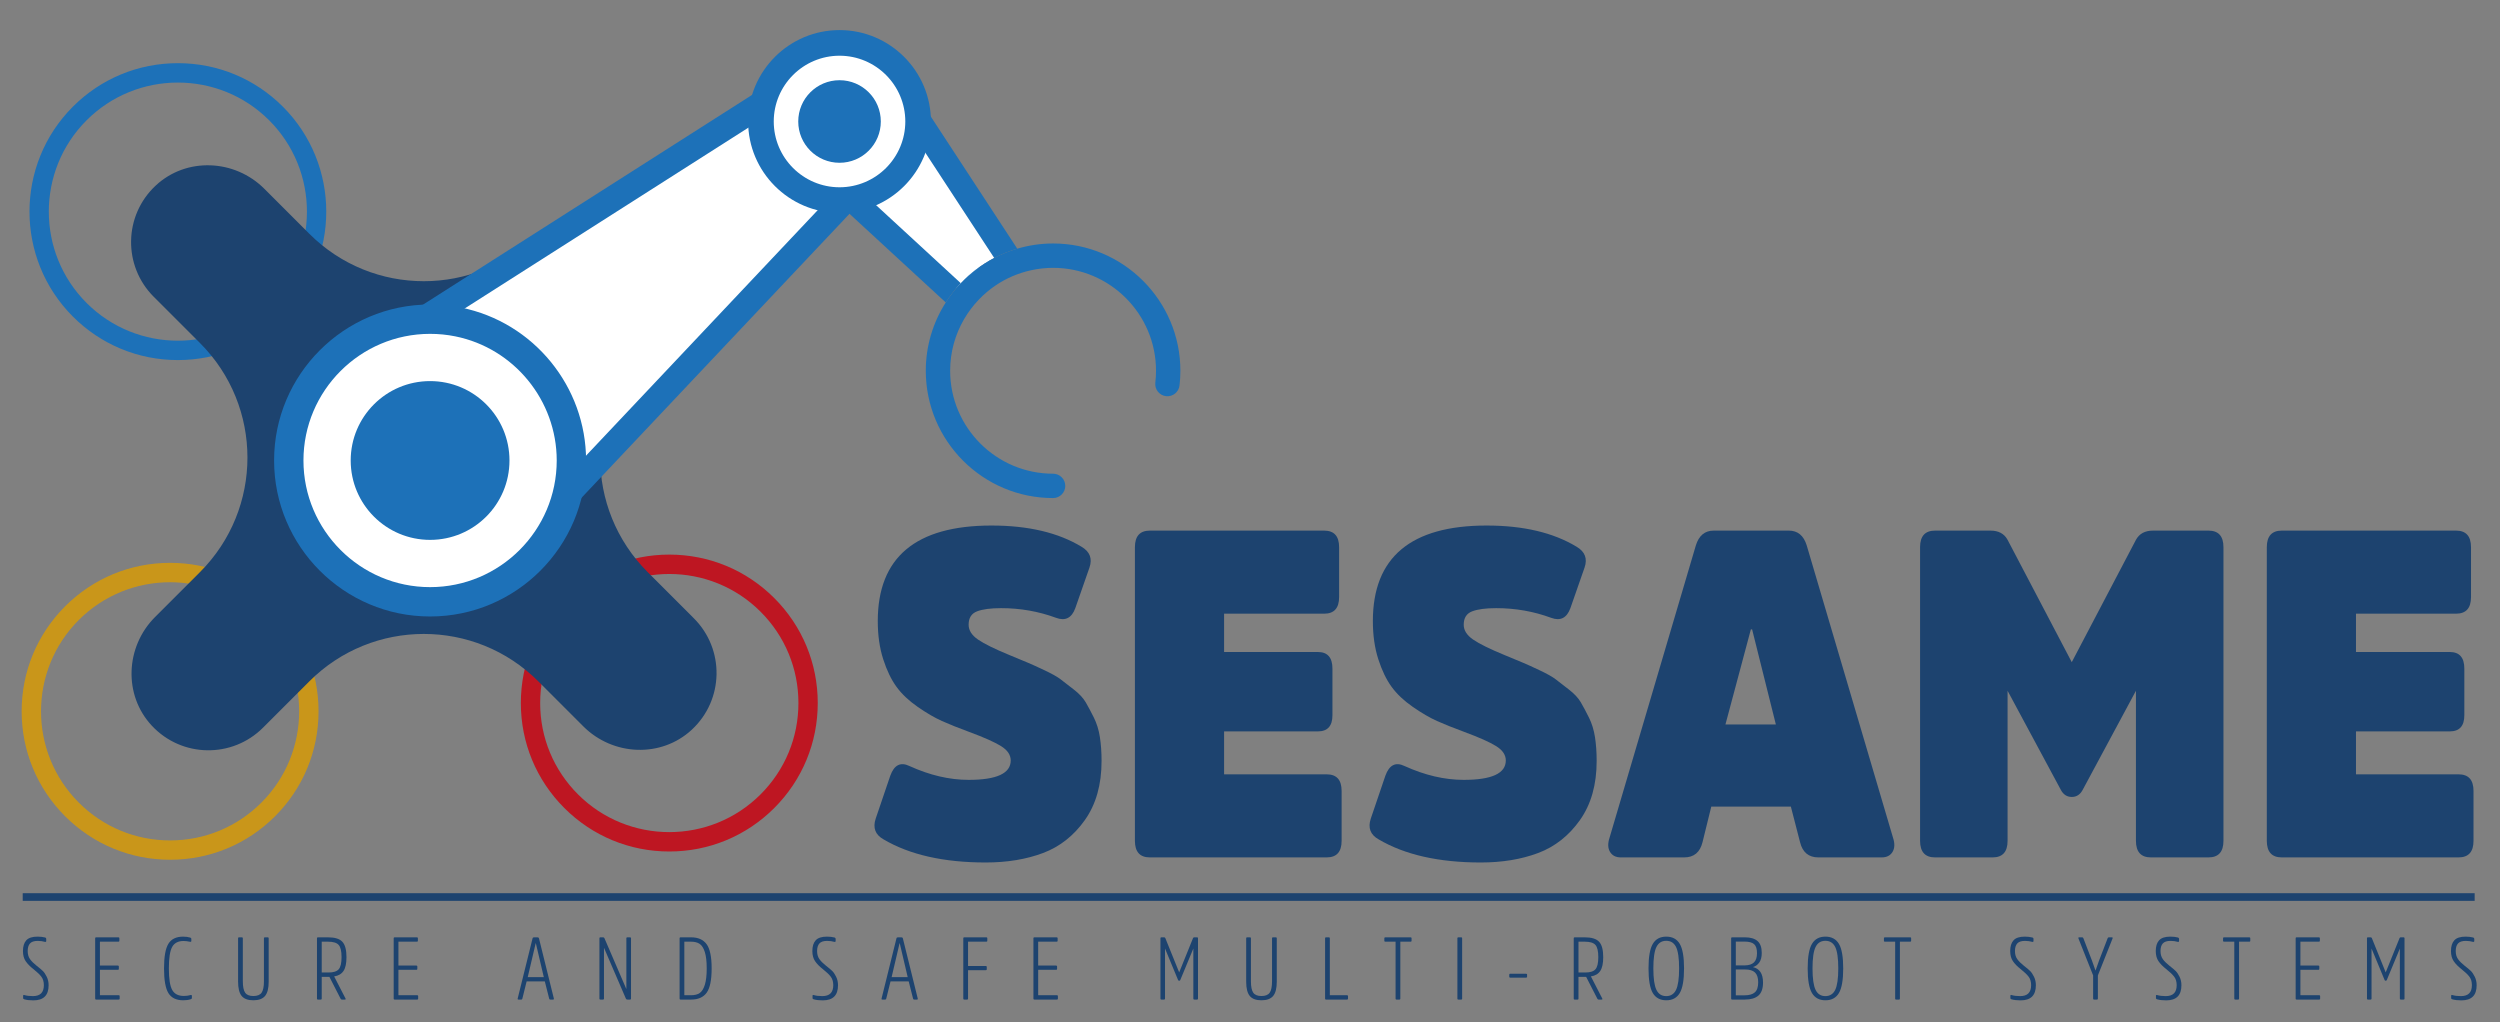
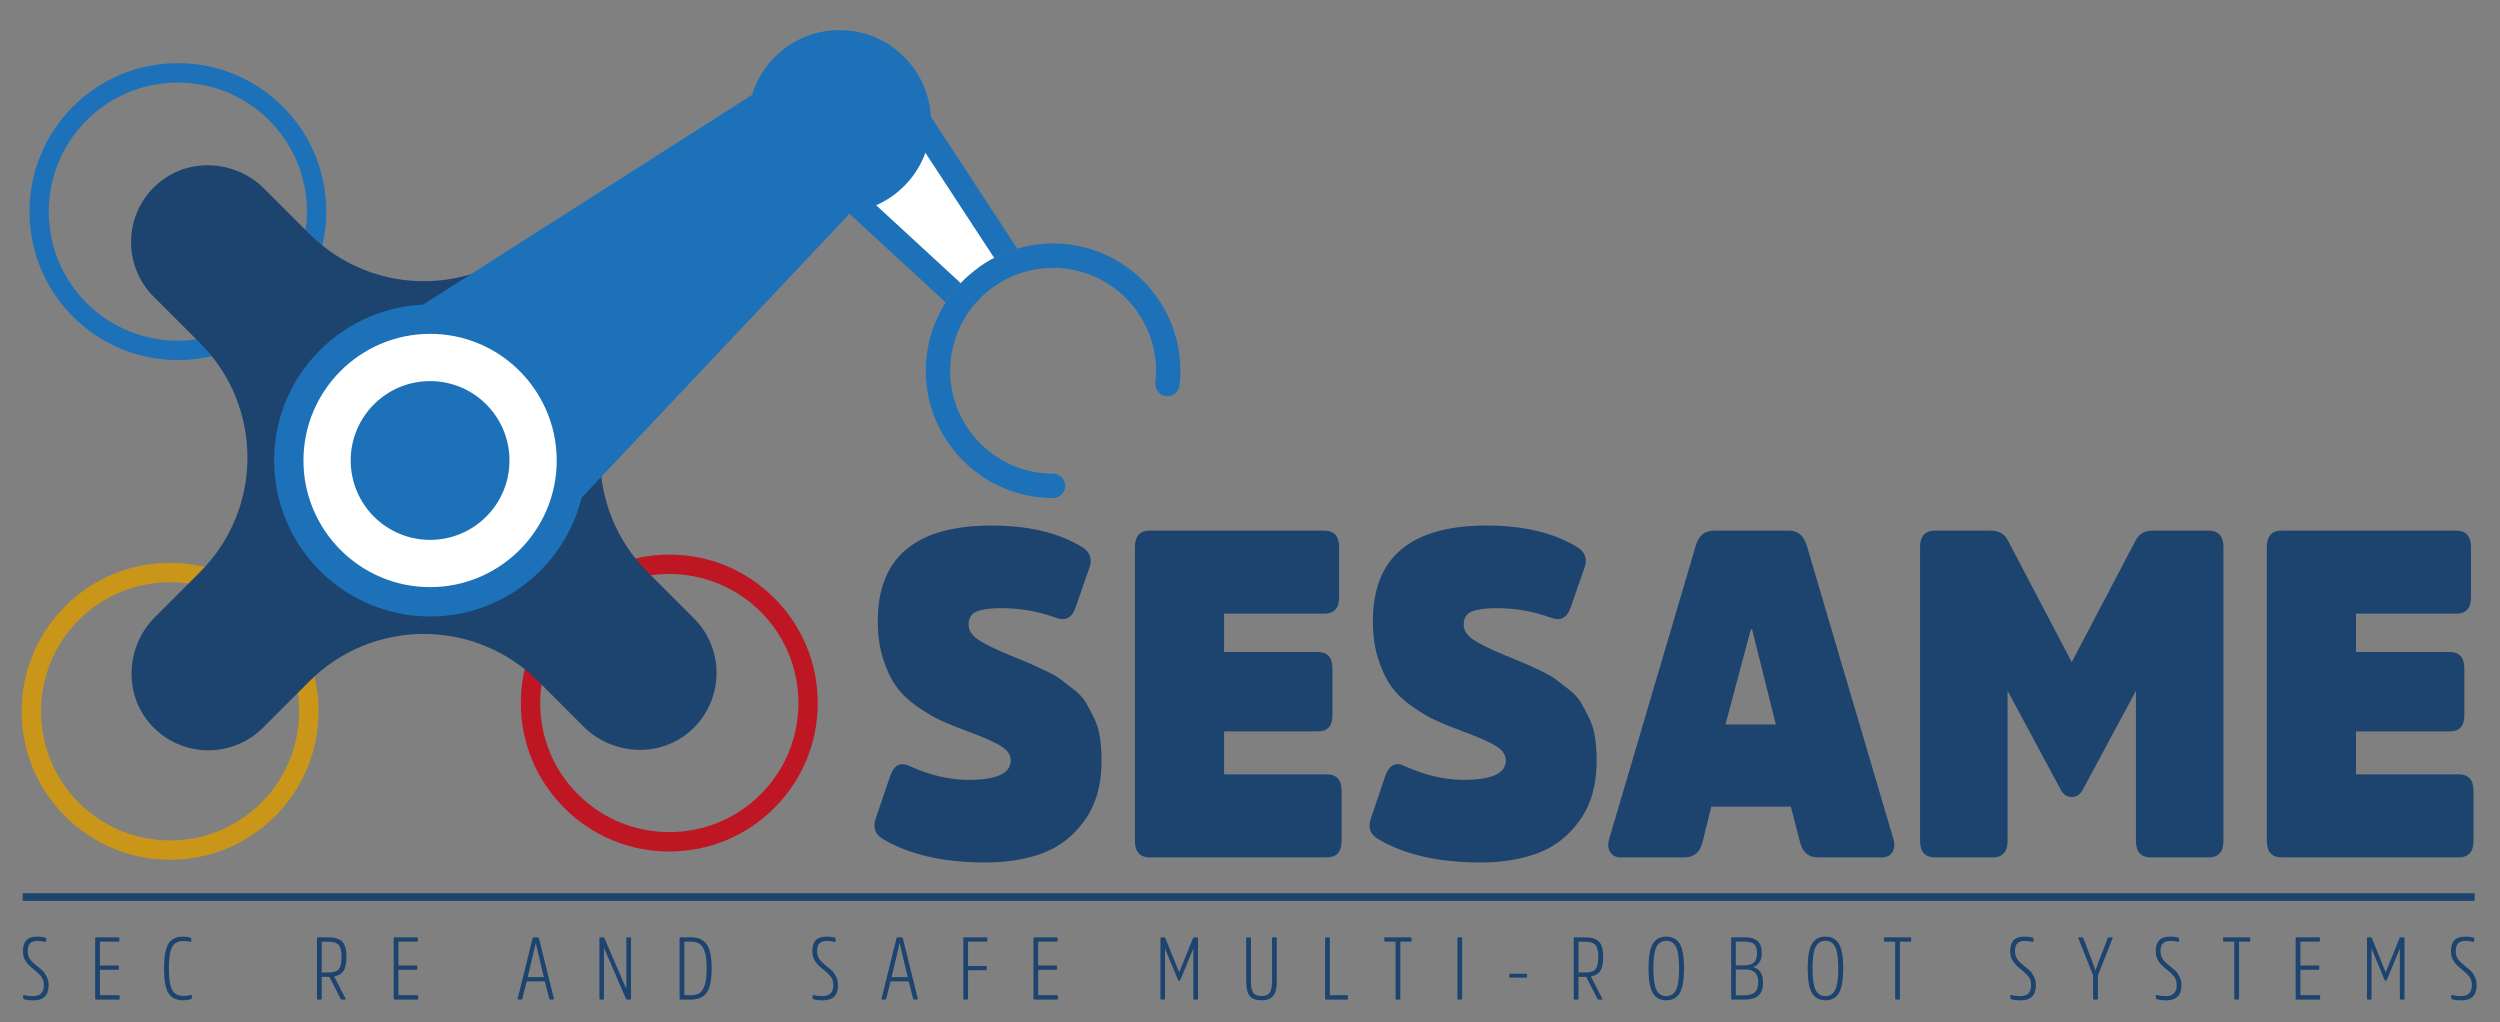
<svg xmlns="http://www.w3.org/2000/svg" version="1.1" x="0px" y="0px" width="583.871px" height="238.709px" viewBox="0 0 583.871 238.709" enable-background="new 0 0 583.871 238.709" xml:space="preserve">
  <rect x="0" y="0" width="583.871" height="238.709" fill="#808080" stroke="none" />
  <g id="Warstwa_3">
</g>
  <g id="Warstwa_6">
-     <path fill="#FFFFFF" d="M229.09,63.243l-20.096-30.711l-14.718,11.129l27.367,25.212C223.791,66.611,226.304,64.703,229.09,63.243z   " />
+     <path fill="#FFFFFF" d="M229.09,63.243l-20.096-30.711l-14.718,11.129C223.791,66.611,226.304,64.703,229.09,63.243z   " />
    <g>
      <path fill="#1D436F" d="M253.375,191.515c-2.595,3.665-5.855,6.234-9.781,7.708c-3.926,1.473-8.387,2.21-13.383,2.21    c-9.798,0-17.747-1.797-23.846-5.39c-1.946-1.079-2.563-2.696-1.849-4.852l3.407-10.025c0.908-2.515,2.4-3.27,4.477-2.264    c4.737,2.156,9.344,3.234,13.821,3.234c6.553,0,9.83-1.509,9.83-4.528c0-1.293-0.746-2.408-2.238-3.341    c-1.492-0.934-3.991-2.049-7.495-3.342c-2.531-0.934-4.64-1.779-6.326-2.534c-1.687-0.754-3.569-1.85-5.646-3.288    c-2.076-1.438-3.731-3-4.964-4.689c-1.233-1.688-2.271-3.845-3.115-6.468c-0.843-2.624-1.265-5.588-1.265-8.894    c0-14.877,8.856-22.315,26.571-22.315c8.565,0,15.573,1.653,21.023,4.958c1.947,1.15,2.563,2.767,1.849,4.852l-3.309,9.486    c-0.843,2.3-2.336,3.055-4.477,2.264c-4.089-1.509-8.371-2.264-12.848-2.264c-2.466,0-4.348,0.251-5.646,0.755    s-1.946,1.545-1.946,3.126c0,1.294,0.729,2.443,2.19,3.45c1.46,1.006,3.942,2.228,7.446,3.665l4.282,1.779    c0.779,0.323,2.044,0.898,3.796,1.725c1.752,0.827,3.001,1.527,3.748,2.103c0.747,0.574,1.769,1.365,3.066,2.372    c1.297,1.006,2.238,2.012,2.822,3.019c0.583,1.006,1.216,2.192,1.898,3.557c0.681,1.366,1.151,2.893,1.411,4.582    c0.259,1.689,0.39,3.54,0.39,5.553C257.27,183.25,255.972,187.85,253.375,191.515z" />
      <path fill="#1D436F" d="M285.885,170.817v10.025h23.943c2.336,0,3.504,1.293,3.504,3.881v11.643c0,2.587-1.167,3.881-3.504,3.881    H268.56c-2.336,0-3.504-1.294-3.504-3.881v-68.564c0-2.587,1.168-3.88,3.504-3.88h40.684c2.335,0,3.504,1.293,3.504,3.88v11.644    c0,2.587-1.169,3.881-3.504,3.881h-23.359v8.947h21.898c2.271,0,3.407,1.294,3.407,3.881v10.889c0,2.515-1.136,3.773-3.407,3.773    H285.885z" />
      <path fill="#1D436F" d="M369.004,191.515c-2.595,3.665-5.856,6.234-9.781,7.708c-3.926,1.473-8.387,2.21-13.383,2.21    c-9.798,0-17.747-1.797-23.846-5.39c-1.946-1.079-2.563-2.696-1.85-4.852l3.407-10.025c0.908-2.515,2.4-3.27,4.477-2.264    c4.737,2.156,9.344,3.234,13.821,3.234c6.553,0,9.83-1.509,9.83-4.528c0-1.293-0.746-2.408-2.238-3.341    c-1.492-0.934-3.991-2.049-7.495-3.342c-2.53-0.934-4.639-1.779-6.326-2.534c-1.687-0.754-3.568-1.85-5.645-3.288    c-2.076-1.438-3.731-3-4.964-4.689c-1.233-1.688-2.271-3.845-3.115-6.468c-0.844-2.624-1.265-5.588-1.265-8.894    c0-14.877,8.856-22.315,26.571-22.315c8.564,0,15.572,1.653,21.022,4.958c1.947,1.15,2.563,2.767,1.85,4.852l-3.309,9.486    c-0.843,2.3-2.336,3.055-4.477,2.264c-4.089-1.509-8.371-2.264-12.848-2.264c-2.466,0-4.348,0.251-5.646,0.755    s-1.946,1.545-1.946,3.126c0,1.294,0.729,2.443,2.19,3.45c1.459,1.006,3.941,2.228,7.445,3.665l4.282,1.779    c0.779,0.323,2.044,0.898,3.796,1.725c1.752,0.827,3.001,1.527,3.748,2.103c0.747,0.574,1.768,1.365,3.066,2.372    c1.297,1.006,2.239,2.012,2.822,3.019c0.584,1.006,1.217,2.192,1.898,3.557c0.681,1.366,1.151,2.893,1.411,4.582    c0.26,1.689,0.39,3.54,0.39,5.553C372.898,183.25,371.6,187.85,369.004,191.515z" />
      <path fill="#1D436F" d="M417.768,123.921c2.077,0,3.472,1.15,4.186,3.45l20.147,68.24c0.455,1.366,0.422,2.479-0.097,3.341    c-0.519,0.862-1.362,1.294-2.531,1.294h-14.793c-2.272,0-3.699-1.187-4.283-3.558l-2.142-8.3h-18.59l-2.043,8.3    c-0.584,2.372-2.012,3.558-4.283,3.558h-14.795c-1.167,0-2.011-0.432-2.53-1.294s-0.551-1.976-0.097-3.341l20.147-68.24    c0.714-2.3,2.109-3.45,4.186-3.45H417.768z M414.75,169.199l-5.547-22.207h-0.292l-5.937,22.207H414.75z" />
      <path fill="#1D436F" d="M481.326,184.507l-12.458-23.178v35.037c0,2.587-1.168,3.881-3.504,3.881h-13.431    c-2.336,0-3.504-1.294-3.504-3.881v-68.564c0-2.587,1.167-3.88,3.504-3.88h12.944c1.882,0,3.212,0.719,3.991,2.156l14.989,28.569    l14.989-28.569c0.779-1.437,2.109-2.156,3.991-2.156h12.944c2.336,0,3.504,1.293,3.504,3.88v68.564    c0,2.587-1.167,3.881-3.504,3.881H502.35c-2.336,0-3.504-1.294-3.504-3.881v-35.037l-12.458,23.178    c-0.583,1.079-1.427,1.618-2.53,1.618C482.753,186.125,481.91,185.585,481.326,184.507z" />
      <path fill="#1D436F" d="M550.237,170.817v10.025h23.943c2.336,0,3.504,1.293,3.504,3.881v11.643c0,2.587-1.167,3.881-3.504,3.881    h-41.268c-2.336,0-3.504-1.294-3.504-3.881v-68.564c0-2.587,1.168-3.88,3.504-3.88h40.684c2.335,0,3.504,1.293,3.504,3.88v11.644    c0,2.587-1.169,3.881-3.504,3.881h-23.359v8.947h21.898c2.271,0,3.407,1.294,3.407,3.881v10.889c0,2.515-1.136,3.773-3.407,3.773    H550.237z" />
    </g>
    <path fill="#FFFFFF" d="M231.313,59.976l-21-32.093l-15.38,11.629l28.599,26.347C225.775,63.496,228.401,61.501,231.313,59.976z" />
    <g>
      <rect x="5.305" y="208.604" fill="#1D436F" width="572.646" height="1.79" />
    </g>
    <path fill="none" stroke="#006633" stroke-width="6.332" stroke-linecap="round" stroke-linejoin="round" stroke-miterlimit="10" d="   M19.826,174.259" />
    <g>
      <path fill="#1D436F" d="M7.791,233.636c-0.825,0-1.536-0.083-2.133-0.249c-0.17-0.055-0.256-0.151-0.256-0.29v-0.519    c0-0.18,0.092-0.242,0.277-0.187c0.54,0.167,1.209,0.25,2.005,0.25c1.707,0,2.559-0.851,2.559-2.551    c0-0.802-0.192-1.458-0.575-1.97c-0.385-0.512-0.996-1.1-1.835-1.763c-0.796-0.622-1.408-1.244-1.835-1.867    c-0.426-0.622-0.639-1.417-0.639-2.384c0-1.093,0.259-1.925,0.778-2.499c0.519-0.573,1.397-0.86,2.634-0.86    c0.654,0,1.252,0.069,1.792,0.207c0.157,0.056,0.234,0.16,0.234,0.312v0.497c0,0.18-0.1,0.25-0.298,0.208    c-0.512-0.152-1.074-0.229-1.685-0.229c-0.853,0-1.458,0.201-1.813,0.602c-0.355,0.4-0.534,0.988-0.534,1.763    c0,0.759,0.179,1.389,0.534,1.887c0.355,0.498,0.882,1.023,1.579,1.576c0.625,0.483,1.098,0.88,1.418,1.192    c0.32,0.311,0.626,0.763,0.917,1.358c0.292,0.594,0.438,1.258,0.438,1.99C11.353,232.461,10.166,233.636,7.791,233.636z" />
      <path fill="#1D436F" d="M23.338,226.502v5.931h4.373c0.156,0,0.235,0.075,0.235,0.228v0.559c0,0.153-0.079,0.229-0.235,0.229    h-5.248c-0.157,0-0.235-0.076-0.235-0.229v-14.08c0-0.151,0.078-0.228,0.235-0.228h5.184c0.156,0,0.234,0.077,0.234,0.228v0.561    c0,0.151-0.079,0.227-0.234,0.227h-4.309v5.579h4.16c0.17,0,0.256,0.076,0.256,0.229v0.539c0,0.153-0.085,0.228-0.256,0.228    H23.338z" />
      <path fill="#1D436F" d="M44.516,232.391c0.199-0.041,0.299,0.028,0.299,0.208v0.478c0,0.138-0.085,0.234-0.256,0.29    c-0.512,0.167-1.095,0.25-1.749,0.25c-1.621,0-2.777-0.553-3.467-1.659s-1.034-3.034-1.034-5.786c0-2.737,0.341-4.659,1.024-5.764    c0.683-1.107,1.827-1.659,3.435-1.659c0.625,0,1.188,0.076,1.685,0.227c0.157,0.056,0.234,0.153,0.234,0.292v0.476    c0,0.18-0.092,0.249-0.276,0.208c-0.555-0.125-1.067-0.187-1.536-0.187c-1.266,0-2.155,0.464-2.667,1.39    c-0.511,0.926-0.768,2.599-0.768,5.018s0.26,4.096,0.779,5.029s1.425,1.399,2.72,1.399    C43.521,232.599,44.047,232.53,44.516,232.391z" />
-       <path fill="#1D436F" d="M56.436,232.599c-0.555-0.677-0.832-1.791-0.832-3.338v-10.12c0-0.151,0.078-0.228,0.234-0.228h0.64    c0.156,0,0.235,0.077,0.235,0.228v10.037c0,1.258,0.181,2.146,0.544,2.664c0.362,0.519,0.999,0.779,1.909,0.779    c0.924,0,1.567-0.26,1.931-0.779c0.362-0.518,0.544-1.406,0.544-2.664v-10.037c0-0.151,0.078-0.228,0.234-0.228h0.64    c0.156,0,0.235,0.077,0.235,0.228v10.12c0,1.547-0.282,2.661-0.843,3.338c-0.562,0.678-1.476,1.017-2.741,1.017    S56.991,233.276,56.436,232.599z" />
      <path fill="#1D436F" d="M76.632,218.913c1.578,0,2.688,0.346,3.328,1.037c0.64,0.691,0.959,1.887,0.959,3.587    c0,1.452-0.23,2.527-0.692,3.225c-0.463,0.698-1.191,1.123-2.187,1.275l2.645,5.143c0.1,0.18,0.05,0.27-0.149,0.27h-0.683    c-0.128,0-0.228-0.063-0.299-0.187l-2.623-5.122h-1.792v5.08c0,0.153-0.078,0.229-0.234,0.229h-0.641    c-0.156,0-0.234-0.076-0.234-0.229v-14.08c0-0.151,0.078-0.228,0.234-0.228H76.632z M76.739,227.125    c1.138,0,1.927-0.252,2.368-0.758c0.44-0.503,0.661-1.447,0.661-2.83c0-1.396-0.224-2.346-0.672-2.851    c-0.448-0.504-1.276-0.757-2.485-0.757h-1.472v7.196H76.739z" />
      <path fill="#1D436F" d="M93.053,226.502v5.931h4.374c0.156,0,0.234,0.075,0.234,0.228v0.559c0,0.153-0.078,0.229-0.234,0.229    h-5.249c-0.156,0-0.234-0.076-0.234-0.229v-14.08c0-0.151,0.078-0.228,0.234-0.228h5.184c0.156,0,0.235,0.077,0.235,0.228v0.561    c0,0.151-0.079,0.227-0.235,0.227h-4.309v5.579h4.16c0.171,0,0.255,0.076,0.255,0.229v0.539c0,0.153-0.084,0.228-0.255,0.228    H93.053z" />
      <path fill="#1D436F" d="M125.554,218.913c0.171,0,0.277,0.077,0.32,0.228l3.477,14.059c0.043,0.166-0.021,0.25-0.191,0.25h-0.641    c-0.142,0-0.228-0.069-0.256-0.208l-1.023-4.043h-4.245l-1.003,4.043c-0.028,0.138-0.113,0.208-0.256,0.208h-0.64    c-0.171,0-0.235-0.083-0.192-0.25l3.478-14.059c0.042-0.151,0.149-0.228,0.319-0.228H125.554z M127.004,228.203l-1.855-7.901    h-0.043l-1.855,7.901H127.004z" />
      <path fill="#1D436F" d="M147.373,233.22c0,0.153-0.078,0.229-0.234,0.229h-0.619c-0.171,0-0.284-0.069-0.341-0.208l-5.12-11.882    v11.861c0,0.153-0.078,0.229-0.234,0.229h-0.598c-0.156,0-0.234-0.076-0.234-0.229v-14.08c0-0.151,0.078-0.228,0.234-0.228h0.619    c0.156,0,0.263,0.069,0.319,0.208l5.12,11.882v-11.861c0-0.151,0.078-0.228,0.234-0.228h0.619c0.156,0,0.234,0.077,0.234,0.228    V233.22z" />
      <path fill="#1D436F" d="M158.951,233.449c-0.156,0-0.234-0.076-0.234-0.229v-14.08c0-0.151,0.078-0.228,0.234-0.228h2.453    c1.636,0,2.845,0.536,3.627,1.607s1.173,2.955,1.173,5.651c0,2.709-0.388,4.6-1.162,5.671c-0.775,1.071-1.98,1.608-3.616,1.608    H158.951z M159.826,219.928v12.505h1.6c0.825,0,1.49-0.172,1.994-0.518c0.505-0.346,0.903-0.989,1.195-1.929    c0.291-0.94,0.437-2.212,0.437-3.816c0-1.603-0.146-2.872-0.437-3.805c-0.292-0.933-0.693-1.572-1.205-1.918    c-0.513-0.346-1.181-0.519-2.006-0.519H159.826z" />
      <path fill="#1D436F" d="M192.156,233.636c-0.825,0-1.536-0.083-2.134-0.249c-0.171-0.055-0.256-0.151-0.256-0.29v-0.519    c0-0.18,0.093-0.242,0.277-0.187c0.54,0.167,1.209,0.25,2.005,0.25c1.707,0,2.561-0.851,2.561-2.551    c0-0.802-0.192-1.458-0.576-1.97c-0.384-0.512-0.996-1.1-1.835-1.763c-0.796-0.622-1.407-1.244-1.834-1.867    c-0.427-0.622-0.641-1.417-0.641-2.384c0-1.093,0.26-1.925,0.779-2.499c0.519-0.573,1.396-0.86,2.633-0.86    c0.655,0,1.252,0.069,1.792,0.207c0.156,0.056,0.235,0.16,0.235,0.312v0.497c0,0.18-0.1,0.25-0.299,0.208    c-0.513-0.152-1.074-0.229-1.686-0.229c-0.854,0-1.458,0.201-1.813,0.602c-0.356,0.4-0.533,0.988-0.533,1.763    c0,0.759,0.177,1.389,0.533,1.887c0.355,0.498,0.882,1.023,1.579,1.576c0.626,0.483,1.099,0.88,1.418,1.192    c0.32,0.311,0.626,0.763,0.918,1.358c0.291,0.594,0.437,1.258,0.437,1.99C195.717,232.461,194.531,233.636,192.156,233.636z" />
      <path fill="#1D436F" d="M210.54,218.913c0.171,0,0.277,0.077,0.32,0.228l3.477,14.059c0.043,0.166-0.021,0.25-0.191,0.25h-0.641    c-0.142,0-0.228-0.069-0.256-0.208l-1.023-4.043h-4.245l-1.003,4.043c-0.028,0.138-0.113,0.208-0.256,0.208h-0.64    c-0.171,0-0.235-0.083-0.192-0.25l3.478-14.059c0.042-0.151,0.149-0.228,0.319-0.228H210.54z M211.99,228.203l-1.855-7.901h-0.043    l-1.855,7.901H211.99z" />
      <path fill="#1D436F" d="M226.085,226.585v6.635c0,0.153-0.078,0.229-0.234,0.229h-0.641c-0.156,0-0.234-0.076-0.234-0.229v-14.08    c0-0.151,0.078-0.228,0.234-0.228h5.142c0.156,0,0.234,0.077,0.234,0.228v0.561c0,0.151-0.078,0.227-0.234,0.227h-4.267v5.682    h4.139c0.156,0,0.234,0.076,0.234,0.229v0.519c0,0.152-0.078,0.228-0.234,0.228H226.085z" />
      <path fill="#1D436F" d="M242.464,226.502v5.931h4.373c0.156,0,0.234,0.075,0.234,0.228v0.559c0,0.153-0.078,0.229-0.234,0.229    h-5.248c-0.156,0-0.234-0.076-0.234-0.229v-14.08c0-0.151,0.078-0.228,0.234-0.228h5.184c0.156,0,0.235,0.077,0.235,0.228v0.561    c0,0.151-0.079,0.227-0.235,0.227h-4.309v5.579h4.159c0.171,0,0.256,0.076,0.256,0.229v0.539c0,0.153-0.085,0.228-0.256,0.228    H242.464z" />
      <path fill="#1D436F" d="M275.136,228.887l-3.05-7.362v11.695c0,0.153-0.078,0.229-0.234,0.229h-0.598    c-0.156,0-0.234-0.076-0.234-0.229v-14.08c0-0.151,0.078-0.228,0.234-0.228h0.619c0.128,0,0.22,0.055,0.277,0.166l3.242,8.024    l3.242-8.024c0.057-0.111,0.149-0.166,0.277-0.166h0.64c0.157,0,0.235,0.077,0.235,0.228v14.08c0,0.153-0.078,0.229-0.235,0.229    h-0.618c-0.156,0-0.234-0.076-0.234-0.229v-11.695l-3.051,7.362c-0.043,0.111-0.128,0.166-0.256,0.166    S275.178,228.998,275.136,228.887z" />
      <path fill="#1D436F" d="M291.875,232.599c-0.555-0.677-0.832-1.791-0.832-3.338v-10.12c0-0.151,0.079-0.228,0.235-0.228h0.64    c0.156,0,0.234,0.077,0.234,0.228v10.037c0,1.258,0.182,2.146,0.544,2.664c0.363,0.519,0.999,0.779,1.909,0.779    c0.925,0,1.568-0.26,1.931-0.779c0.363-0.518,0.544-1.406,0.544-2.664v-10.037c0-0.151,0.078-0.228,0.234-0.228h0.641    c0.156,0,0.234,0.077,0.234,0.228v10.12c0,1.547-0.281,2.661-0.843,3.338c-0.562,0.678-1.476,1.017-2.741,1.017    S292.43,233.276,291.875,232.599z" />
      <path fill="#1D436F" d="M310.58,232.433h3.989c0.17,0,0.256,0.083,0.256,0.249v0.539c0,0.153-0.086,0.229-0.256,0.229h-4.864    c-0.156,0-0.234-0.076-0.234-0.229v-14.08c0-0.151,0.078-0.228,0.234-0.228h0.641c0.156,0,0.234,0.077,0.234,0.228V232.433z" />
      <path fill="#1D436F" d="M323.31,219.141c0-0.151,0.078-0.228,0.235-0.228h5.888c0.156,0,0.234,0.077,0.234,0.228v0.561    c0,0.151-0.078,0.227-0.234,0.227h-2.39v13.292c0,0.153-0.078,0.229-0.234,0.229h-0.641c-0.156,0-0.234-0.076-0.234-0.229v-13.292    h-2.389c-0.157,0-0.235-0.076-0.235-0.227V219.141z" />
      <path fill="#1D436F" d="M340.372,219.141c0-0.151,0.078-0.228,0.234-0.228h0.641c0.156,0,0.234,0.077,0.234,0.228v14.08    c0,0.153-0.078,0.229-0.234,0.229h-0.641c-0.156,0-0.234-0.076-0.234-0.229V219.141z" />
      <path fill="#1D436F" d="M352.699,228.327c-0.143,0-0.214-0.07-0.214-0.207v-0.498c0-0.138,0.072-0.207,0.214-0.207h3.711    c0.157,0,0.235,0.069,0.235,0.207v0.498c0,0.137-0.078,0.207-0.235,0.207H352.699z" />
      <path fill="#1D436F" d="M370.144,218.913c1.578,0,2.688,0.346,3.328,1.037c0.64,0.691,0.958,1.887,0.958,3.587    c0,1.452-0.23,2.527-0.692,3.225c-0.463,0.698-1.192,1.123-2.187,1.275l2.645,5.143c0.1,0.18,0.05,0.27-0.15,0.27h-0.682    c-0.128,0-0.228-0.063-0.299-0.187l-2.623-5.122h-1.792v5.08c0,0.153-0.079,0.229-0.234,0.229h-0.641    c-0.156,0-0.234-0.076-0.234-0.229v-14.08c0-0.151,0.078-0.228,0.234-0.228H370.144z M370.25,227.125    c1.138,0,1.926-0.252,2.368-0.758c0.441-0.503,0.662-1.447,0.662-2.83c0-1.396-0.224-2.346-0.672-2.851    c-0.448-0.504-1.276-0.757-2.486-0.757h-1.471v7.196H370.25z" />
      <path fill="#1D436F" d="M392.303,220.437c0.668,1.127,1.003,3.038,1.003,5.734c0,2.709-0.334,4.628-1.003,5.754    c-0.668,1.127-1.714,1.691-3.135,1.691c-1.437,0-2.488-0.563-3.158-1.691c-0.667-1.125-1.002-3.044-1.002-5.754    c0-2.696,0.335-4.607,1.002-5.734c0.669-1.126,1.714-1.689,3.136-1.689C390.583,218.747,391.635,219.311,392.303,220.437z     M391.438,231.178c0.477-0.975,0.715-2.644,0.715-5.008s-0.238-4.03-0.715-4.998c-0.476-0.968-1.24-1.451-2.292-1.451    c-1.053,0-1.816,0.483-2.293,1.451c-0.477,0.968-0.715,2.634-0.715,4.998s0.238,4.033,0.715,5.008    c0.477,0.975,1.24,1.462,2.293,1.462C390.199,232.641,390.962,232.153,391.438,231.178z" />
      <path fill="#1D436F" d="M404.542,233.449c-0.157,0-0.234-0.076-0.234-0.229v-14.08c0-0.151,0.078-0.228,0.234-0.228h2.986    c1.295,0,2.272,0.287,2.934,0.861c0.661,0.573,0.992,1.503,0.992,2.789c0,0.968-0.199,1.721-0.598,2.26s-0.889,0.885-1.472,1.037    c1.579,0.359,2.368,1.563,2.368,3.608c0,1.41-0.358,2.426-1.077,3.048c-0.718,0.622-1.774,0.934-3.168,0.934H404.542z     M407.422,225.466c0.996,0,1.732-0.231,2.208-0.696c0.477-0.462,0.715-1.184,0.715-2.167c0-1.008-0.228-1.709-0.683-2.104    c-0.455-0.394-1.188-0.591-2.197-0.591h-2.069v5.558H407.422z M407.444,232.454c1.081,0,1.881-0.231,2.399-0.695    c0.52-0.462,0.779-1.247,0.779-2.353c0-1.036-0.246-1.793-0.736-2.271c-0.49-0.477-1.261-0.715-2.314-0.715h-2.176v6.034H407.444z    " />
      <path fill="#1D436F" d="M429.475,220.437c0.668,1.127,1.003,3.038,1.003,5.734c0,2.709-0.335,4.628-1.003,5.754    c-0.668,1.127-1.714,1.691-3.136,1.691c-1.436,0-2.488-0.563-3.157-1.691c-0.668-1.125-1.003-3.044-1.003-5.754    c0-2.696,0.334-4.607,1.003-5.734c0.669-1.126,1.714-1.689,3.136-1.689C427.754,218.747,428.807,219.311,429.475,220.437z     M428.611,231.178c0.477-0.975,0.715-2.644,0.715-5.008s-0.238-4.03-0.715-4.998s-1.24-1.451-2.293-1.451    s-1.817,0.483-2.293,1.451c-0.477,0.968-0.715,2.634-0.715,4.998s0.239,4.033,0.715,5.008c0.476,0.975,1.24,1.462,2.293,1.462    S428.134,232.153,428.611,231.178z" />
      <path fill="#1D436F" d="M439.987,219.141c0-0.151,0.079-0.228,0.235-0.228h5.887c0.157,0,0.234,0.077,0.234,0.228v0.561    c0,0.151-0.078,0.227-0.234,0.227h-2.389v13.292c0,0.153-0.078,0.229-0.234,0.229h-0.641c-0.157,0-0.234-0.076-0.234-0.229    v-13.292h-2.389c-0.156,0-0.235-0.076-0.235-0.227V219.141z" />
      <path fill="#1D436F" d="M471.913,233.636c-0.825,0-1.537-0.083-2.134-0.249c-0.171-0.055-0.256-0.151-0.256-0.29v-0.519    c0-0.18,0.093-0.242,0.277-0.187c0.54,0.167,1.209,0.25,2.005,0.25c1.707,0,2.561-0.851,2.561-2.551    c0-0.802-0.192-1.458-0.577-1.97c-0.384-0.512-0.996-1.1-1.834-1.763c-0.796-0.622-1.408-1.244-1.834-1.867    c-0.427-0.622-0.641-1.417-0.641-2.384c0-1.093,0.26-1.925,0.779-2.499c0.519-0.573,1.396-0.86,2.634-0.86    c0.654,0,1.252,0.069,1.792,0.207c0.157,0.056,0.236,0.16,0.236,0.312v0.497c0,0.18-0.1,0.25-0.299,0.208    c-0.513-0.152-1.075-0.229-1.686-0.229c-0.854,0-1.458,0.201-1.814,0.602c-0.355,0.4-0.533,0.988-0.533,1.763    c0,0.759,0.178,1.389,0.533,1.887c0.356,0.498,0.882,1.023,1.579,1.576c0.626,0.483,1.099,0.88,1.418,1.192    c0.32,0.311,0.626,0.763,0.918,1.358c0.291,0.594,0.437,1.258,0.437,1.99C475.474,232.461,474.287,233.636,471.913,233.636z" />
      <path fill="#1D436F" d="M489.956,233.22c0,0.153-0.078,0.229-0.234,0.229h-0.641c-0.156,0-0.234-0.076-0.234-0.229v-5.412    l-3.435-8.646c-0.057-0.166,0-0.249,0.171-0.249h0.704c0.141,0,0.234,0.069,0.277,0.208l2.027,5.267l0.789,2.24h0.042l0.79-2.24    l2.026-5.267c0.042-0.139,0.134-0.208,0.277-0.208h0.704c0.171,0,0.228,0.083,0.171,0.249l-3.435,8.646V233.22z" />
      <path fill="#1D436F" d="M505.908,233.636c-0.825,0-1.536-0.083-2.134-0.249c-0.171-0.055-0.256-0.151-0.256-0.29v-0.519    c0-0.18,0.093-0.242,0.277-0.187c0.54,0.167,1.209,0.25,2.005,0.25c1.707,0,2.561-0.851,2.561-2.551    c0-0.802-0.193-1.458-0.576-1.97c-0.384-0.512-0.996-1.1-1.835-1.763c-0.796-0.622-1.407-1.244-1.834-1.867    c-0.427-0.622-0.641-1.417-0.641-2.384c0-1.093,0.259-1.925,0.779-2.499c0.518-0.573,1.396-0.86,2.634-0.86    c0.654,0,1.252,0.069,1.792,0.207c0.156,0.056,0.235,0.16,0.235,0.312v0.497c0,0.18-0.1,0.25-0.299,0.208    c-0.513-0.152-1.074-0.229-1.686-0.229c-0.853,0-1.458,0.201-1.813,0.602c-0.355,0.4-0.533,0.988-0.533,1.763    c0,0.759,0.178,1.389,0.533,1.887s0.882,1.023,1.579,1.576c0.625,0.483,1.099,0.88,1.418,1.192    c0.32,0.311,0.626,0.763,0.918,1.358c0.291,0.594,0.436,1.258,0.436,1.99C509.469,232.461,508.283,233.636,505.908,233.636z" />
      <path fill="#1D436F" d="M519.192,219.141c0-0.151,0.079-0.228,0.235-0.228h5.888c0.156,0,0.234,0.077,0.234,0.228v0.561    c0,0.151-0.078,0.227-0.234,0.227h-2.39v13.292c0,0.153-0.078,0.229-0.234,0.229h-0.641c-0.156,0-0.234-0.076-0.234-0.229v-13.292    h-2.389c-0.156,0-0.235-0.076-0.235-0.227V219.141z" />
      <path fill="#1D436F" d="M537.256,226.502v5.931h4.373c0.156,0,0.234,0.075,0.234,0.228v0.559c0,0.153-0.078,0.229-0.234,0.229    h-5.248c-0.156,0-0.234-0.076-0.234-0.229v-14.08c0-0.151,0.078-0.228,0.234-0.228h5.184c0.156,0,0.235,0.077,0.235,0.228v0.561    c0,0.151-0.079,0.227-0.235,0.227h-4.309v5.579h4.159c0.171,0,0.256,0.076,0.256,0.229v0.539c0,0.153-0.085,0.228-0.256,0.228    H537.256z" />
      <path fill="#1D436F" d="M556.92,228.887l-3.051-7.362v11.695c0,0.153-0.078,0.229-0.235,0.229h-0.597    c-0.157,0-0.234-0.076-0.234-0.229v-14.08c0-0.151,0.078-0.228,0.234-0.228h0.619c0.128,0,0.219,0.055,0.277,0.166l3.242,8.024    l3.242-8.024c0.057-0.111,0.15-0.166,0.278-0.166h0.639c0.158,0,0.236,0.077,0.236,0.228v14.08c0,0.153-0.078,0.229-0.236,0.229    h-0.618c-0.156,0-0.234-0.076-0.234-0.229v-11.695l-3.051,7.362c-0.043,0.111-0.128,0.166-0.256,0.166    S556.962,228.998,556.92,228.887z" />
      <path fill="#1D436F" d="M574.855,233.636c-0.825,0-1.537-0.083-2.134-0.249c-0.171-0.055-0.256-0.151-0.256-0.29v-0.519    c0-0.18,0.093-0.242,0.277-0.187c0.54,0.167,1.208,0.25,2.004,0.25c1.708,0,2.561-0.851,2.561-2.551    c0-0.802-0.192-1.458-0.576-1.97c-0.384-0.512-0.996-1.1-1.835-1.763c-0.796-0.622-1.407-1.244-1.834-1.867    c-0.427-0.622-0.641-1.417-0.641-2.384c0-1.093,0.26-1.925,0.779-2.499c0.519-0.573,1.397-0.86,2.634-0.86    c0.655,0,1.252,0.069,1.792,0.207c0.156,0.056,0.235,0.16,0.235,0.312v0.497c0,0.18-0.1,0.25-0.299,0.208    c-0.512-0.152-1.074-0.229-1.685-0.229c-0.854,0-1.458,0.201-1.813,0.602c-0.355,0.4-0.533,0.988-0.533,1.763    c0,0.759,0.178,1.389,0.533,1.887s0.882,1.023,1.579,1.576c0.626,0.483,1.099,0.88,1.418,1.192    c0.32,0.311,0.626,0.763,0.918,1.358c0.291,0.594,0.437,1.258,0.437,1.99C578.417,232.461,577.23,233.636,574.855,233.636z" />
    </g>
    <path fill="none" stroke="#006633" stroke-width="6.38" stroke-linecap="round" stroke-linejoin="round" stroke-miterlimit="10" d="   M277.308-76.7" />
    <g>
      <path fill="#C9961A" d="M39.725,200.792c-9.261,0-17.968-3.607-24.516-10.155c-6.548-6.548-10.154-15.254-10.154-24.516    c0-9.261,3.606-17.967,10.154-24.515c6.549-6.548,15.255-10.155,24.516-10.155s17.967,3.606,24.516,10.155    c6.548,6.548,10.154,15.254,10.154,24.515c0,9.261-3.606,17.968-10.154,24.516C57.692,197.185,48.986,200.792,39.725,200.792z     M39.725,135.978c-7.723,0-15.445,2.94-21.325,8.819c-11.758,11.758-11.758,30.89,0,42.649c5.696,5.696,13.269,8.833,21.325,8.833    c8.055,0,15.629-3.137,21.324-8.833c11.759-11.759,11.759-30.891,0-42.649C55.17,138.918,47.448,135.978,39.725,135.978z" />
    </g>
    <g>
      <path fill="#1D71B8" d="M41.542,84.095c-9.261,0-17.967-3.606-24.516-10.155c-13.518-13.518-13.518-35.513,0-49.032    c6.549-6.548,15.255-10.154,24.516-10.154s17.967,3.606,24.516,10.154l0,0c13.518,13.519,13.518,35.514,0,49.032    C59.508,80.488,50.802,84.095,41.542,84.095z M41.542,19.281c-7.723,0-15.445,2.939-21.325,8.819    c-11.758,11.758-11.758,30.891,0,42.649c11.758,11.759,30.891,11.759,42.649,0c11.759-11.758,11.759-30.891,0-42.649    C56.987,22.22,49.264,19.281,41.542,19.281z" />
    </g>
    <g>
      <path fill="#BE1622" d="M156.313,198.866c-9.261,0-17.967-3.606-24.516-10.155c-6.548-6.548-10.155-15.255-10.155-24.516    s3.606-17.967,10.155-24.516c6.549-6.548,15.255-10.154,24.516-10.154s17.967,3.606,24.516,10.154l0,0l0,0    c6.548,6.548,10.155,15.255,10.155,24.516s-3.606,17.967-10.155,24.516C174.279,195.259,165.573,198.866,156.313,198.866z     M156.313,134.052c-7.723,0-15.446,2.94-21.324,8.819c-5.697,5.696-8.833,13.269-8.833,21.324s3.137,15.628,8.833,21.324    c11.757,11.759,30.891,11.759,42.648,0c5.697-5.696,8.833-13.269,8.833-21.324s-3.137-15.628-8.833-21.324l0,0    C171.758,136.992,164.035,134.052,156.313,134.052z" />
    </g>
    <path fill="#1D436F" d="M125.723,54.597c-14.769,14.768-38.713,14.768-53.481,0L61.735,44.09   c-6.921-6.921-18.198-7.434-25.36-0.763c-7.52,7.003-7.677,18.781-0.473,25.985l10.812,10.812   c14.769,14.769,14.769,38.713,0,53.481l-10.505,10.506c-6.921,6.92-7.434,18.197-0.764,25.359   c7.003,7.52,18.781,7.678,25.985,0.474l10.812-10.812c14.769-14.768,38.713-14.768,53.481,0l10.506,10.506   c6.921,6.921,18.198,7.434,25.36,0.763c7.52-7.003,7.677-18.781,0.474-25.985l-10.812-10.812   c-14.769-14.769-14.769-38.713,0-53.481L125.723,54.597z" />
    <path fill="#1D71B8" d="M232.197,60.247c1.703-0.893,3.507-1.615,5.383-2.168l-23.342-35.672c-0.432-0.66-1.118-1.111-1.895-1.246   c-0.775-0.134-1.575,0.059-2.203,0.534l-15.875,12.003l-11.085-13.245c-0.965-1.153-2.636-1.412-3.904-0.604L90.445,76.468   c-0.699,0.446-1.183,1.161-1.334,1.977c-0.152,0.815,0.042,1.657,0.533,2.324l32.818,44.5c0.526,0.714,1.343,1.158,2.228,1.211   c0.061,0.003,0.121,0.005,0.181,0.005c0.821,0,1.61-0.338,2.177-0.939L198.4,49.935l22.479,20.709   c1.029-1.61,2.207-3.118,3.517-4.498C226.646,63.776,229.278,61.776,232.197,60.247z" />
-     <polygon fill="#FFFFFF" points="96.365,79.795 125.154,118.831 195.404,44.387 180.277,26.312  " />
    <path fill="#1D71B8" d="M100.446,143.978c-20.088,0-36.431-16.343-36.431-36.431s16.343-36.432,36.431-36.432   c2.444,0,4.888,0.244,7.262,0.725c16.902,3.42,29.169,18.438,29.169,35.707C136.877,127.635,120.535,143.978,100.446,143.978z" />
    <path fill="#FFFFFF" d="M100.446,77.971c-16.308,0-29.575,13.268-29.575,29.576c0,16.308,13.267,29.576,29.575,29.576   s29.576-13.268,29.576-29.576c0-14.021-9.956-26.211-23.674-28.988C104.42,78.168,102.435,77.971,100.446,77.971z" />
    <path fill="#FFFFFF" d="M232.197,60.247l-21.053-32.175l-15.419,11.659l28.671,26.415   C226.646,63.776,229.278,61.776,232.197,60.247z" />
    <path fill="#1D71B8" d="M245.946,56.864c-2.906,0-5.71,0.432-8.366,1.215c-1.876,0.553-3.68,1.275-5.383,2.168   c-2.919,1.529-5.552,3.529-7.801,5.899c-1.311,1.38-2.488,2.888-3.517,4.498c-2.948,4.612-4.663,10.083-4.663,15.95   c0,16.394,13.337,29.731,29.73,29.731c1.572,0,2.846-1.274,2.846-2.846c0-1.571-1.274-2.845-2.846-2.845   c-13.255,0-24.04-10.784-24.04-24.04c0-4.378,1.181-8.483,3.236-12.021c0.964-1.659,2.118-3.195,3.436-4.573   c1.195-1.251,2.52-2.377,3.959-3.348c2.486-1.677,5.305-2.892,8.331-3.546c1.638-0.354,3.334-0.55,5.077-0.55   c13.255,0,24.04,10.784,24.04,24.039c0,0.926-0.054,1.86-0.161,2.778c-0.182,1.561,0.937,2.974,2.498,3.155   c1.554,0.179,2.974-0.936,3.155-2.497c0.132-1.135,0.199-2.291,0.199-3.436C275.677,70.201,262.34,56.864,245.946,56.864z" />
    <circle fill="#1D71B8" cx="100.446" cy="107.546" r="18.541" />
    <path fill="#1D71B8" d="M196.07,49.725c-11.771,0-21.349-9.577-21.349-21.35c0-11.772,9.578-21.35,21.349-21.35   c11.773,0,21.35,9.578,21.35,21.35C217.42,40.147,207.843,49.725,196.07,49.725z" />
-     <path fill="#FFFFFF" d="M196.07,13.013c-8.47,0-15.362,6.892-15.362,15.362c0,8.471,6.892,15.362,15.362,15.362   c8.472,0,15.363-6.891,15.363-15.362C211.433,19.904,204.542,13.013,196.07,13.013z" />
    <circle fill="#1D71B8" cx="196.07" cy="28.375" r="9.641" />
  </g>
</svg>